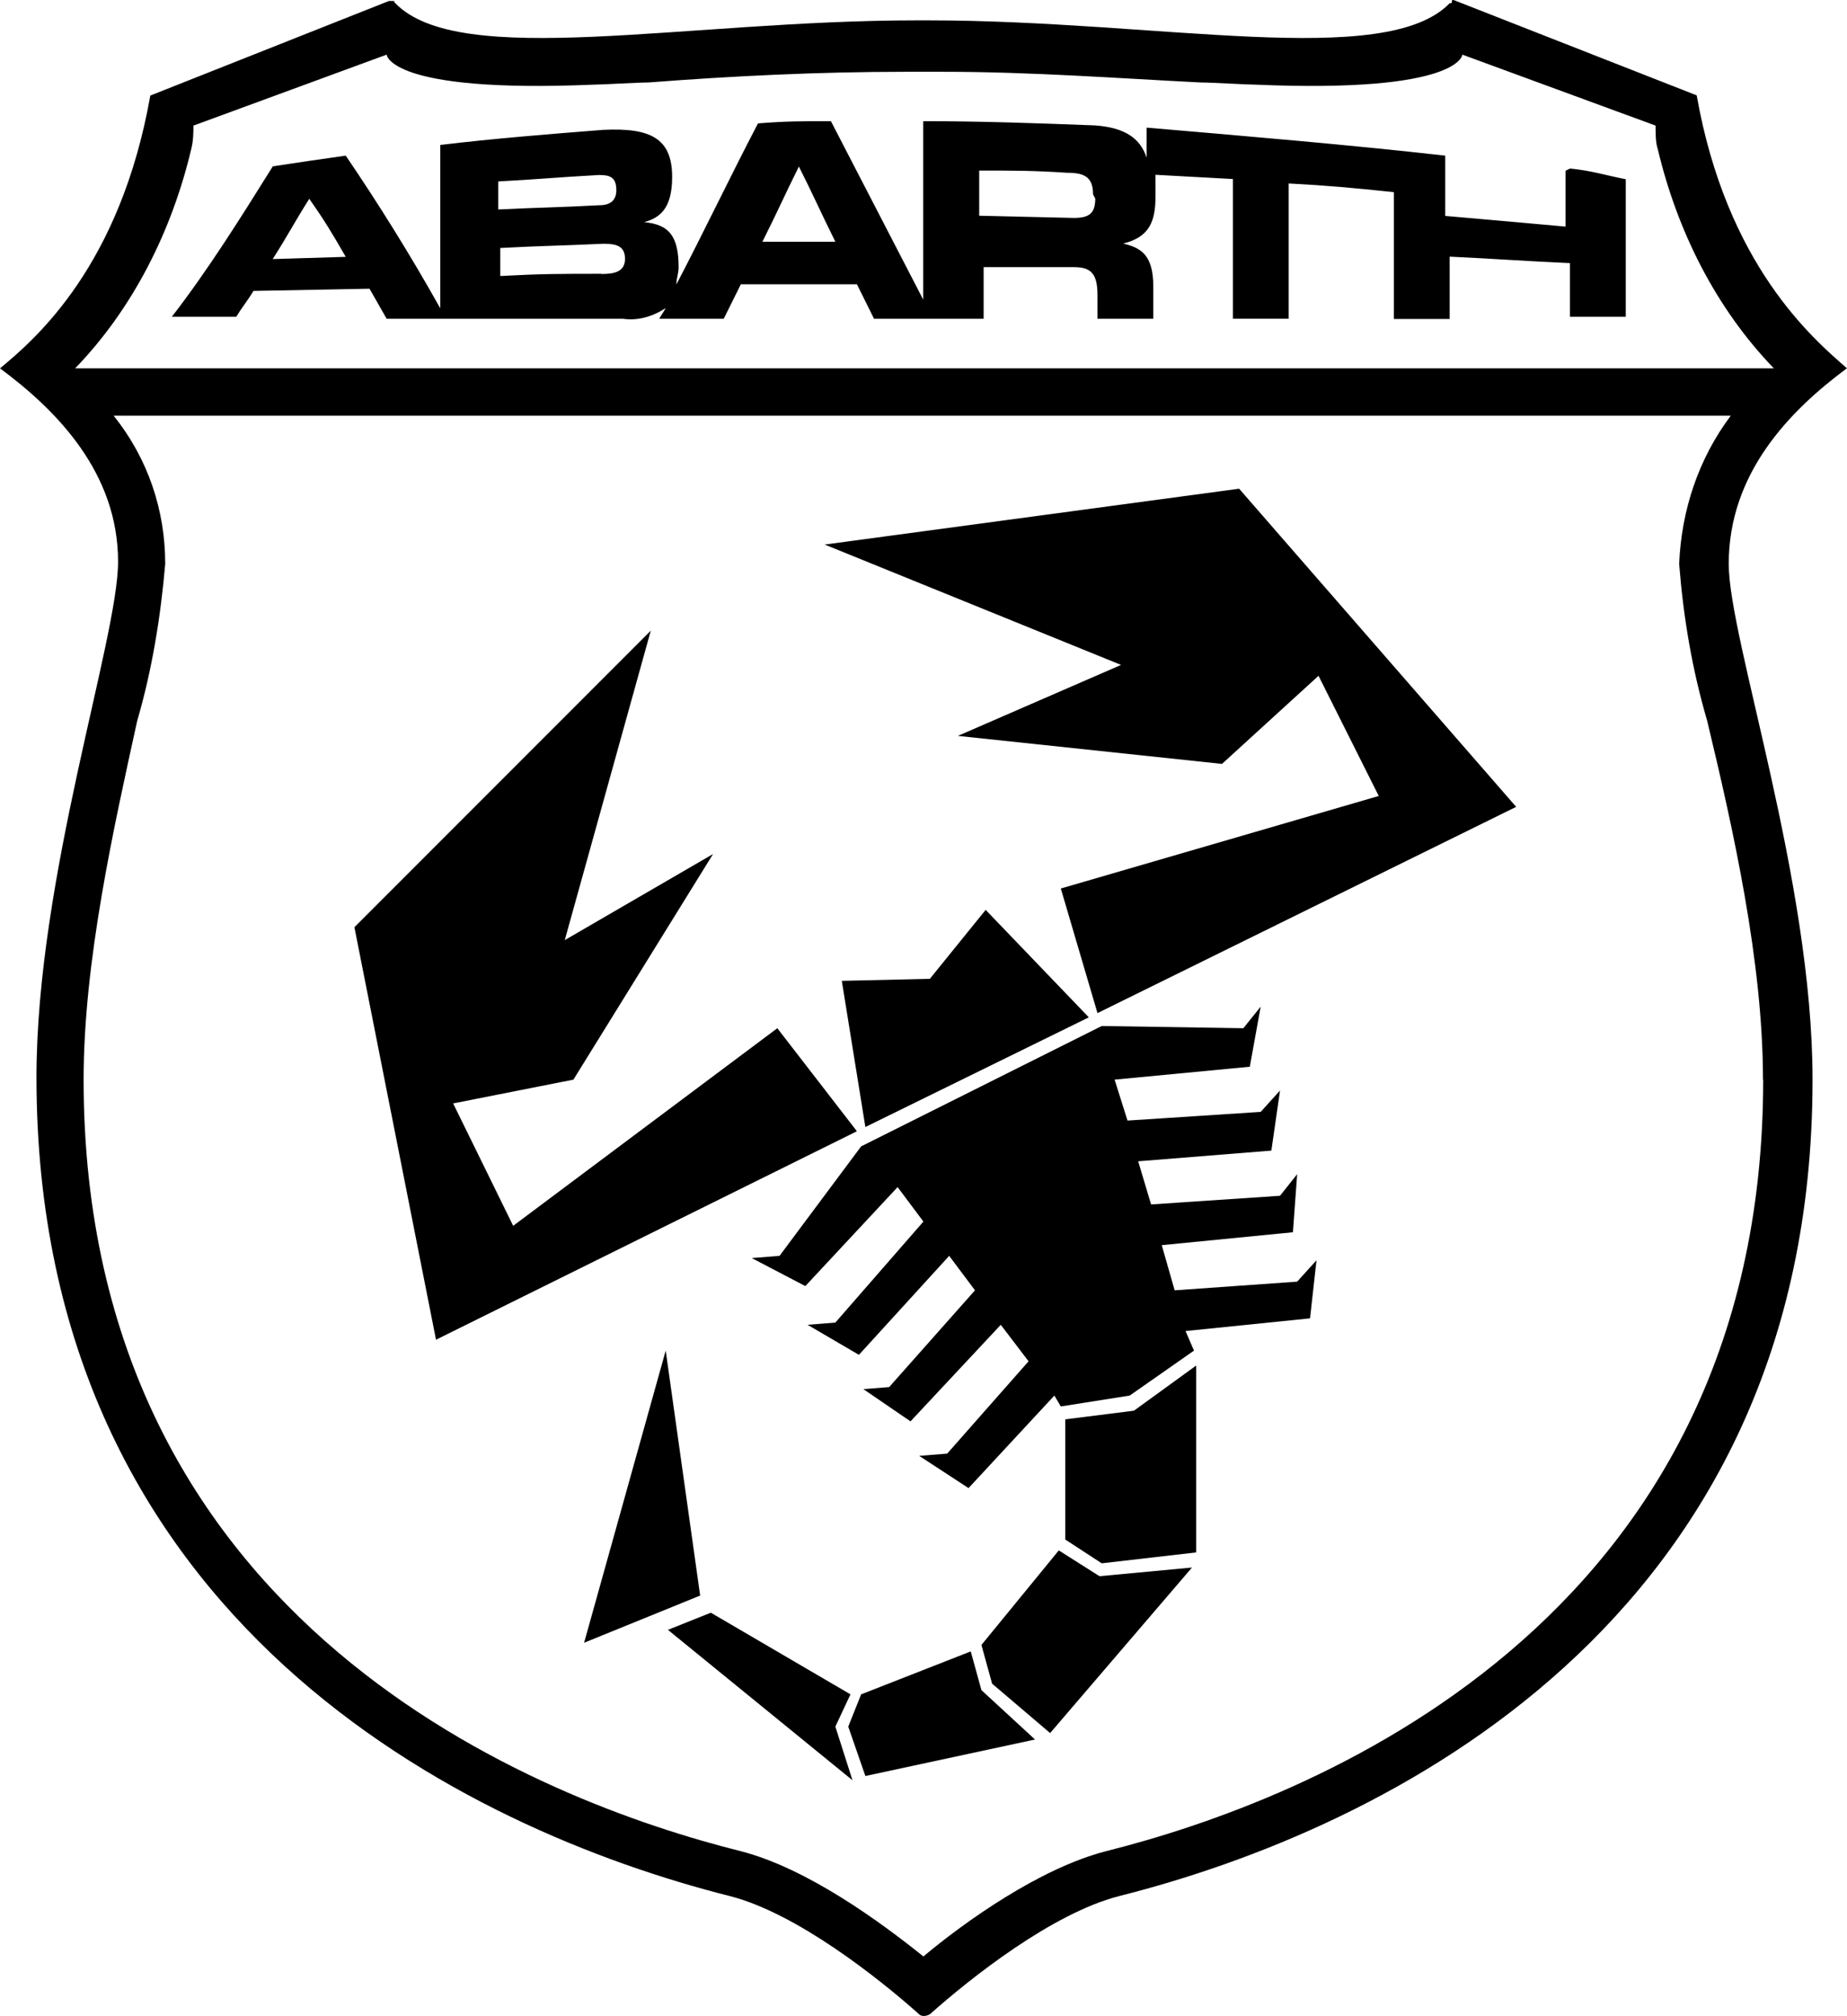
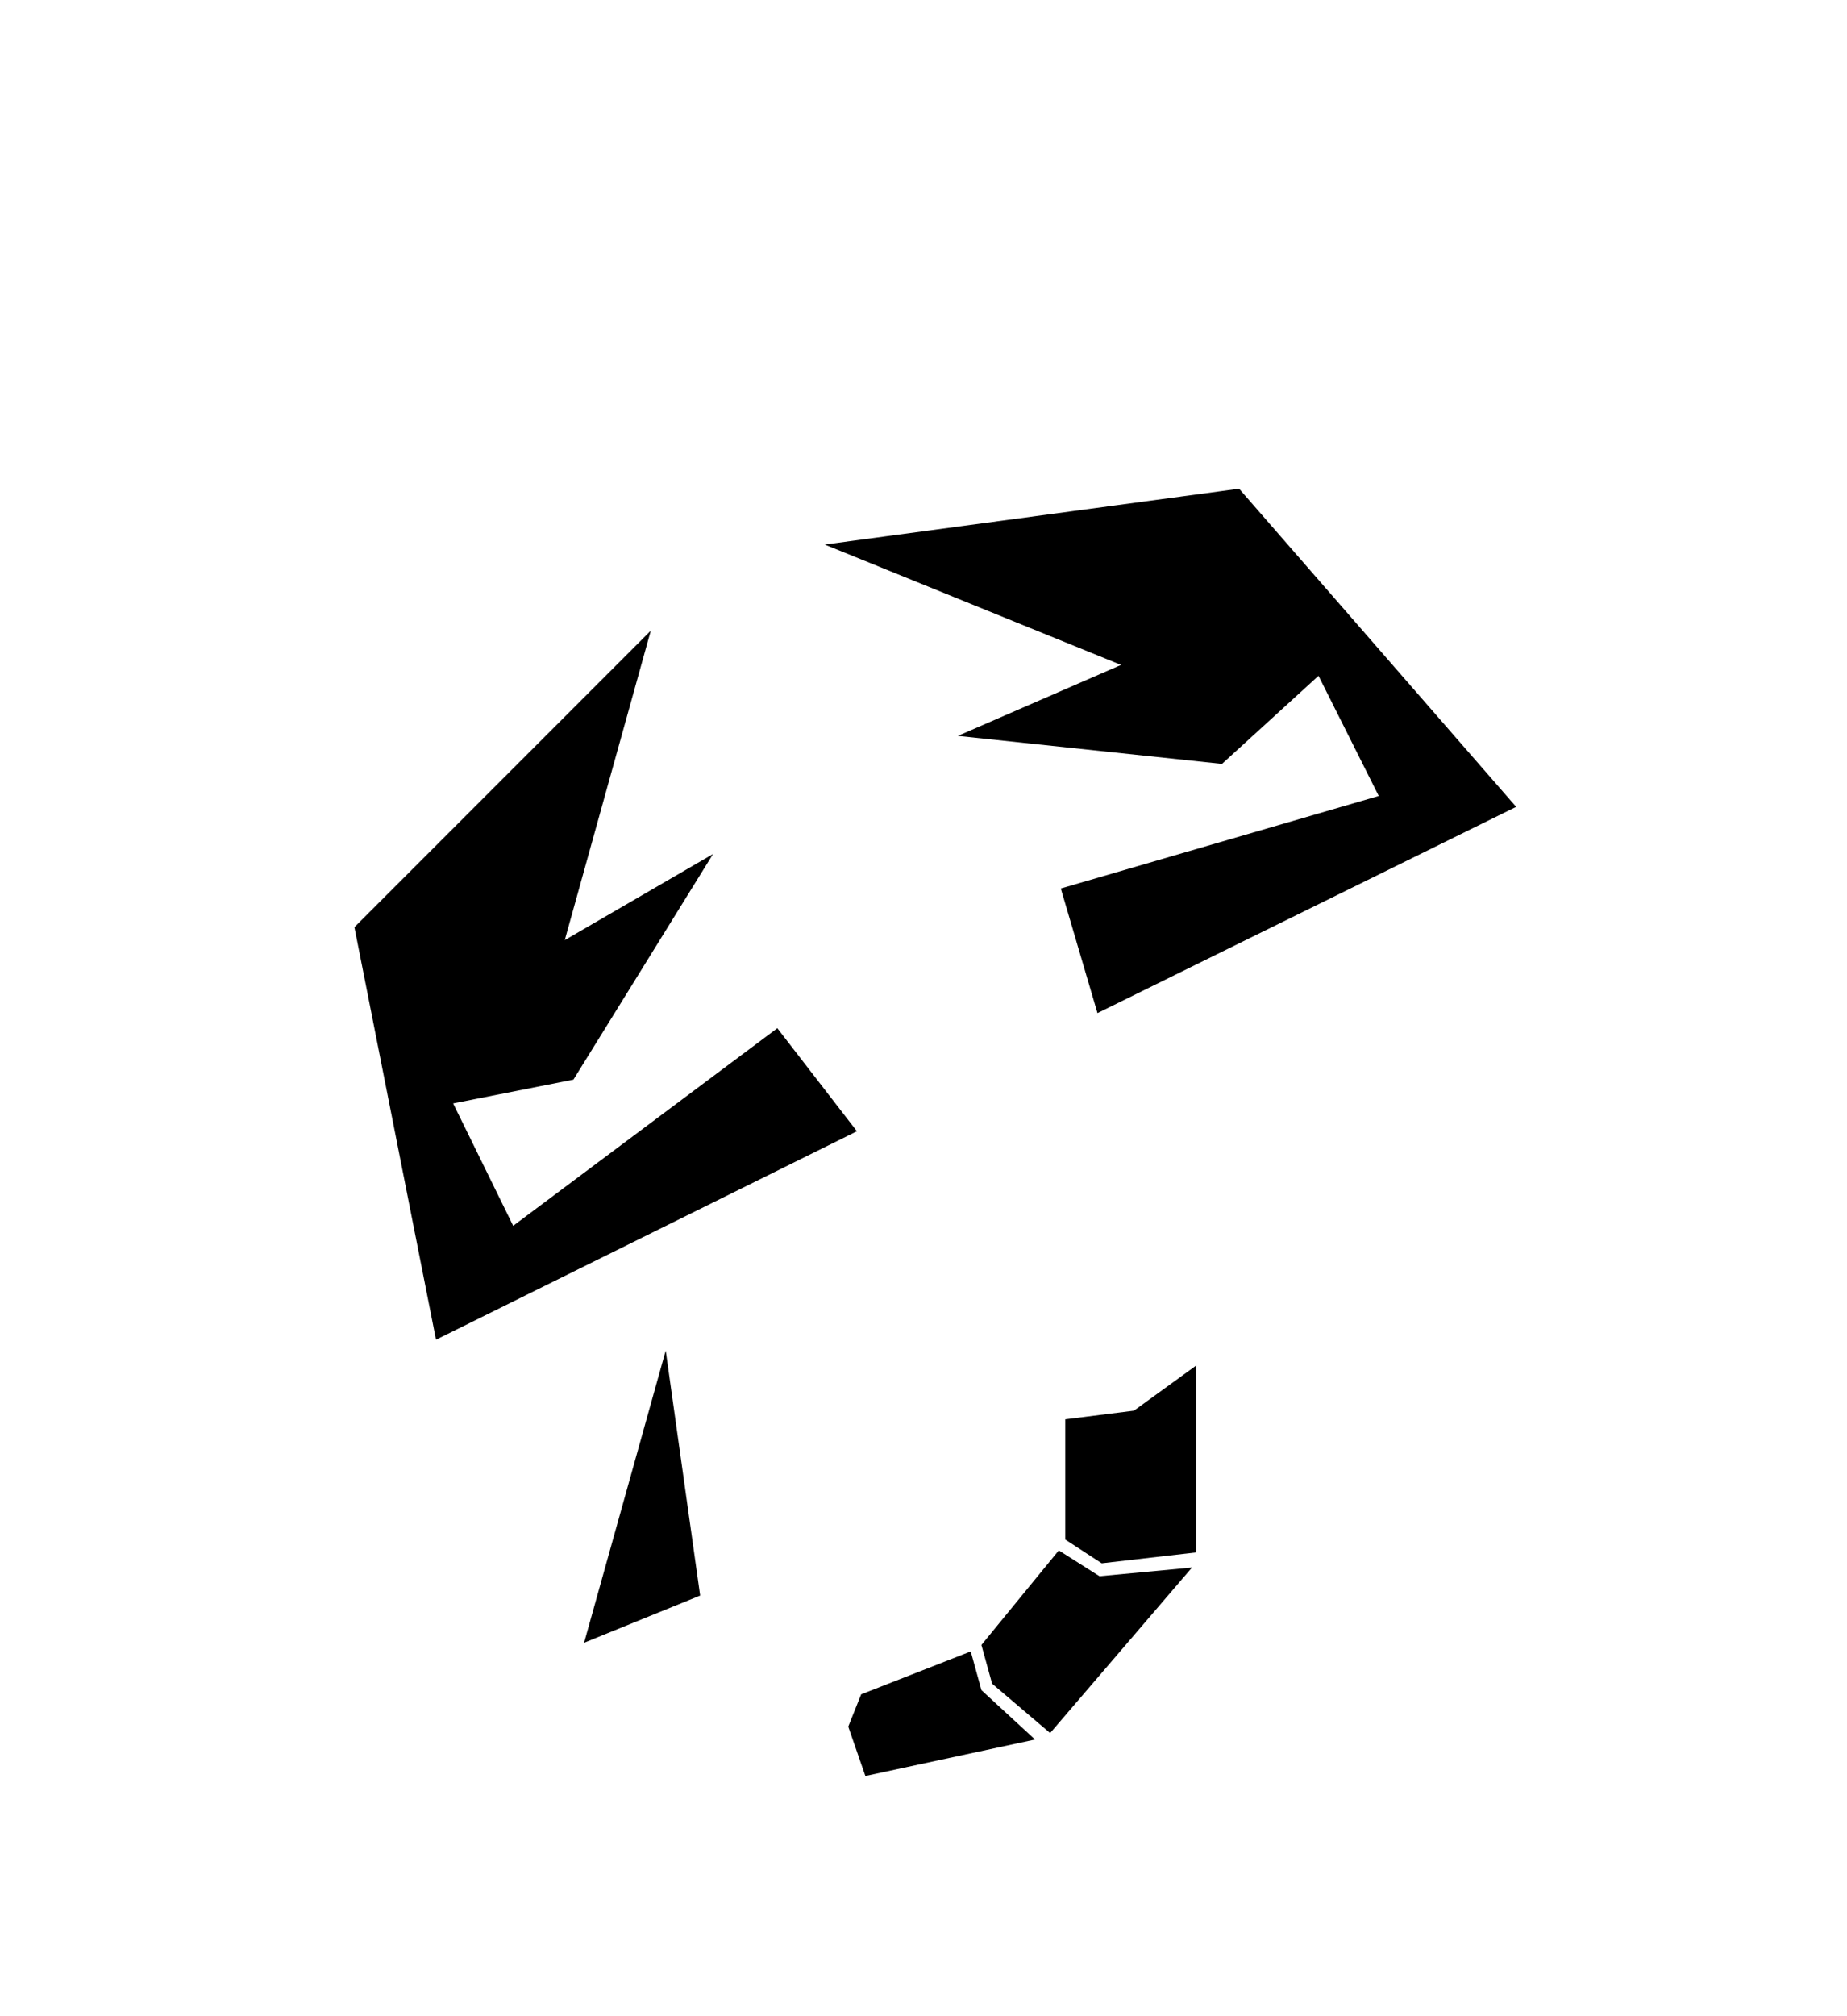
<svg xmlns="http://www.w3.org/2000/svg" id="logo-abarth" viewBox="0 0 91.67 100">
-   <path d="M91.67,18.27c-1.71-1.49-5.97-5.12-7.46-13.54L72.27.05s-.21-.11-.21,0,0,.11-.11.11c-3.2,3.3-14.39.85-25.9.85h-.53c-11.51,0-22.7,2.45-25.9-.85-.11-.11,0-.11-.11-.11h-.21L7.46,4.74C5.97,13.16,1.81,16.78,0,18.27c2.88,2.13,5.86,5.22,5.86,9.59,0,3.84-4.05,15.67-4.05,25.58,0,26.97,21.32,37.31,34.43,40.61,3.3.85,7.35,4.05,9.38,5.86.11.11.32.11.53,0,2.03-1.81,6.08-5.01,9.38-5.86,13.11-3.3,34.43-13.54,34.43-40.5,0-9.91-4.16-21.85-4.16-25.58,0-4.48,2.99-7.57,5.86-9.7M9.49,7.4c.11-.43.11-.85.11-1.17l9.59-3.52s.11,1.92,10.23,1.49c.43,0,2.24-.11,2.77-.11,4.16-.32,8.42-.53,12.79-.53h1.81c4.37,0,8.63.32,12.79.53.53,0,2.34.11,2.77.11,10.13.43,10.23-1.49,10.23-1.49l9.59,3.52c0,.43,0,.85.11,1.17.96,4.05,2.88,7.89,5.76,10.87H3.73c2.88-2.98,4.8-6.82,5.76-10.87M87.51,53.55c0,27.18-22.81,35.81-32.62,38.27-3.3.85-7.03,3.52-9.06,5.22-2.13-1.71-5.76-4.37-9.06-5.22-9.81-2.45-32.62-11.09-32.62-38.27,0-5.86,1.49-12.47,2.66-17.8.75-2.56,1.17-5.22,1.39-7.78,0-2.66-.85-5.22-2.56-7.35h80.26c-1.6,2.13-2.45,4.69-2.56,7.35.21,2.66.64,5.22,1.39,7.78,1.28,5.33,2.77,11.94,2.77,17.8" />
-   <path d="M77.7,8.47v2.77c-2.34-.21-3.52-.32-5.97-.53v-2.99c-4.69-.53-9.8-.96-14.82-1.39v1.49c-.32-.96-1.07-1.49-2.56-1.6-2.88-.11-5.65-.21-8.53-.21v8.85l-4.58-8.85c-1.49,0-2.24,0-3.62.11-1.39,2.66-2.66,5.33-4.05,7.99,0-.32.11-.53.11-.85,0-1.49-.43-2.13-1.71-2.24.75-.21,1.39-.64,1.39-2.24,0-1.92-1.07-2.45-3.41-2.34-2.67.21-5.44.43-8.1.75v8.1c-1.49-2.66-3.09-5.22-4.69-7.57-1.49.21-2.24.32-3.62.53-1.6,2.56-3.2,5.12-5.01,7.46h3.2c.32-.53.53-.75.85-1.28l5.76-.11.85,1.49h11.72c.75.11,1.49-.11,2.13-.53-.11.21-.21.32-.32.53h3.2c.32-.64.53-1.07.85-1.71h5.76l.85,1.71h5.44v-2.56h4.48c.85,0,1.17.32,1.17,1.39v1.17h2.77v-1.6c0-1.6-.64-1.92-1.49-2.13,1.28-.32,1.6-1.07,1.6-2.34v-1.07l3.84.21v6.93h2.77v-6.71c2.03.11,3.09.21,5.22.43v6.29h2.77v-3.09c2.35.11,3.52.21,5.97.32v2.66h2.77v-6.82c-1.07-.21-1.71-.43-2.77-.53M13.54,12.84c.75-1.17,1.07-1.81,1.81-2.98.75,1.07,1.07,1.6,1.81,2.88l-3.62.11M24.73,9c2.02-.11,2.98-.21,5.01-.32.53,0,.85.11.85.75,0,.53-.32.75-.85.75-2.03.11-2.99.11-5.01.21v-1.39M29.84,13.58c-2.03,0-2.98,0-5.01.11v-1.39c2.03-.11,2.98-.11,5.12-.21.64,0,1.07.11,1.07.75s-.53.75-1.17.75M37.84,11.99c.75-1.49,1.07-2.24,1.81-3.73.75,1.49,1.07,2.24,1.81,3.73h-3.62M54.36,9.85c0,.75-.32.96-1.07.96l-4.69-.11v-2.24c1.81,0,2.66,0,4.37.11.85,0,1.28.21,1.28,1.07l.11.21" />
  <polygon points="52.87 70.4 56.28 69.97 59.37 67.73 59.37 77 54.68 77.54 52.87 76.36 52.87 70.4" />
  <polygon points="52.55 76.9 54.57 78.18 59.16 77.75 52.12 85.96 49.24 83.51 48.71 81.59 52.55 76.9" />
  <polygon points="48.18 81.91 48.71 83.83 51.37 86.28 42.95 88.09 42.1 85.64 42.74 84.04 48.18 81.91" />
-   <polygon points="42.21 84.04 41.46 85.64 42.31 88.3 33.15 80.84 35.28 79.99 42.21 84.04" />
  <polygon points="38.58 51 25.47 60.8 22.49 54.73 28.46 53.55 35.39 42.36 28.03 46.63 32.3 31.28 17.59 45.99 21.64 66.45 42.53 56.11 38.58 51" />
  <polygon points="52.65 44.07 68.43 39.48 65.44 33.52 60.65 37.89 47.54 36.5 55.64 32.98 40.93 27.01 61.5 24.24 75.25 40.02 54.47 50.25 52.65 44.07" />
-   <polygon points="48.92 45.13 46.15 48.55 41.78 48.65 42.95 55.9 54.04 50.46 48.92 45.13" />
-   <polygon points="65.34 62.51 64.38 63.57 58.3 64 57.66 61.76 64.17 61.12 64.38 58.24 63.53 59.31 57.13 59.74 56.49 57.6 63.1 57.07 63.53 54.09 62.57 55.15 55.96 55.58 55.32 53.55 62.03 52.91 62.57 49.93 61.71 51 54.68 50.89 42.74 56.86 38.69 62.29 37.31 62.4 39.97 63.79 44.55 58.88 45.83 60.59 41.46 65.6 40.08 65.71 42.63 67.2 47.11 62.29 48.39 64 44.13 68.8 42.85 68.9 45.19 70.5 49.67 65.71 51.05 67.52 47.01 72.1 45.62 72.21 48.07 73.81 52.33 69.22 52.65 69.76 56.07 69.22 59.26 66.99 58.84 66.02 65.02 65.39 65.34 62.51" />
  <polygon points="34.75 79.14 28.99 81.48 33.04 66.99 34.75 79.14" />
</svg>